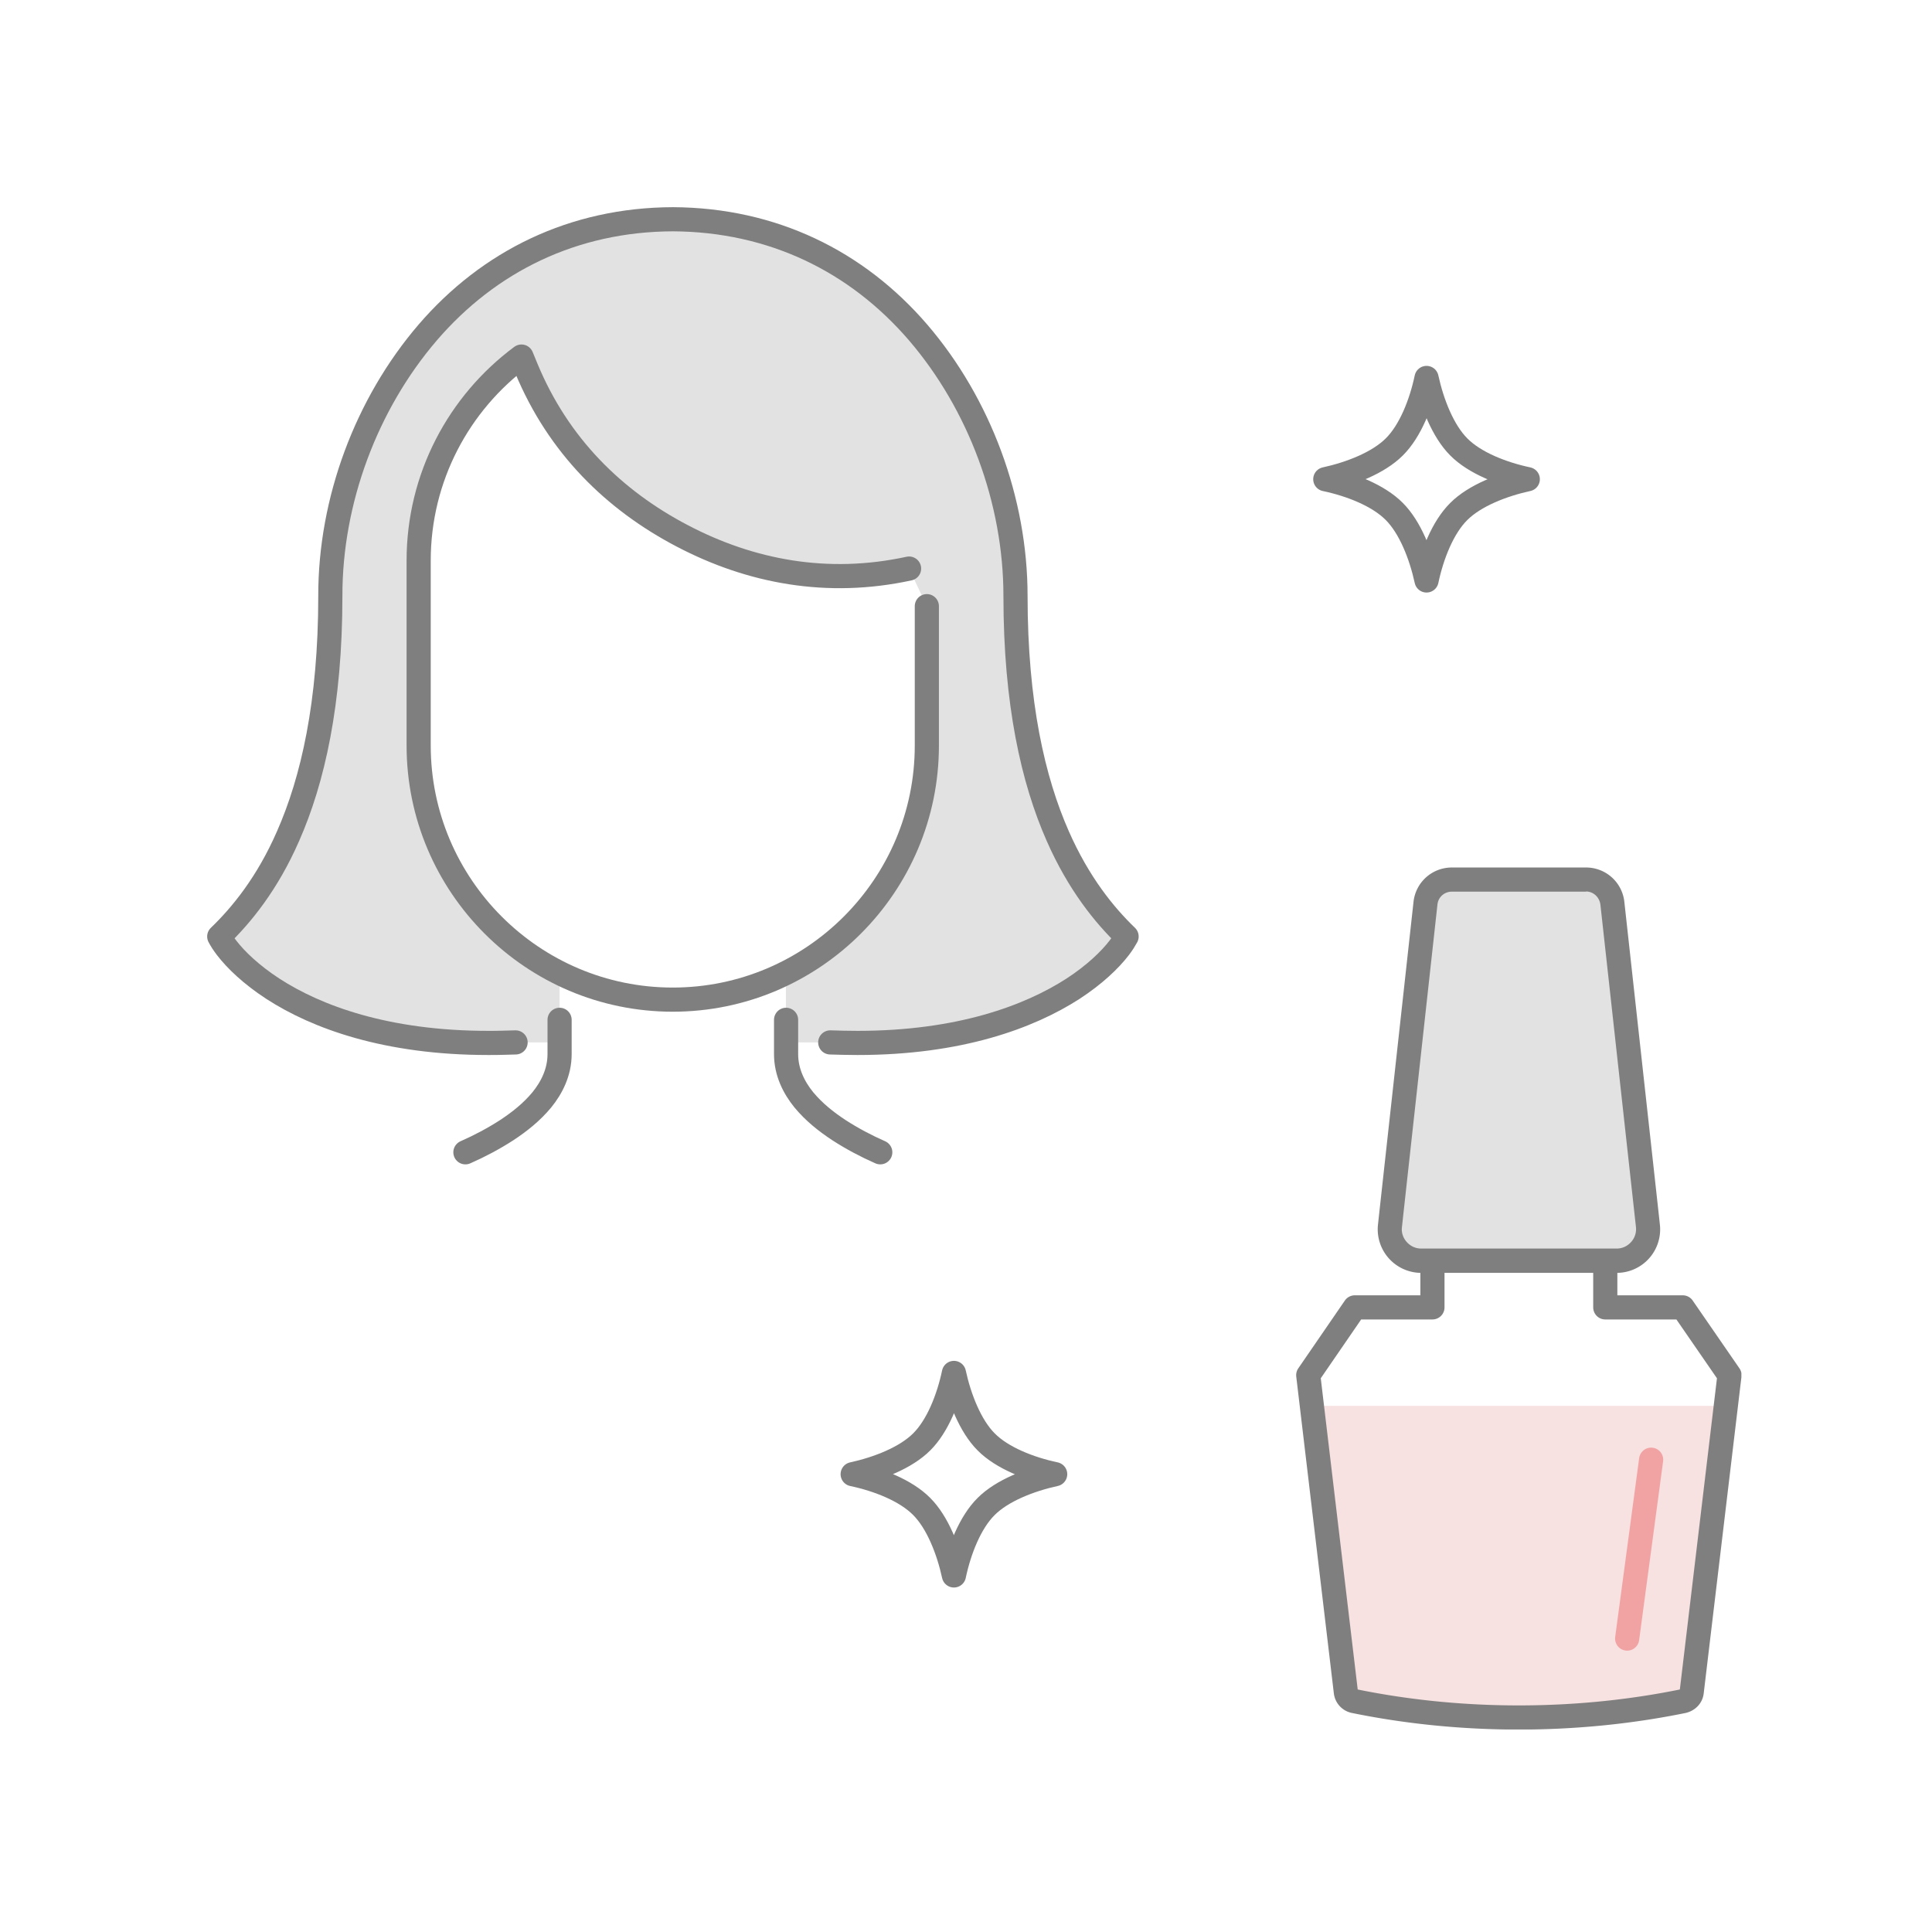
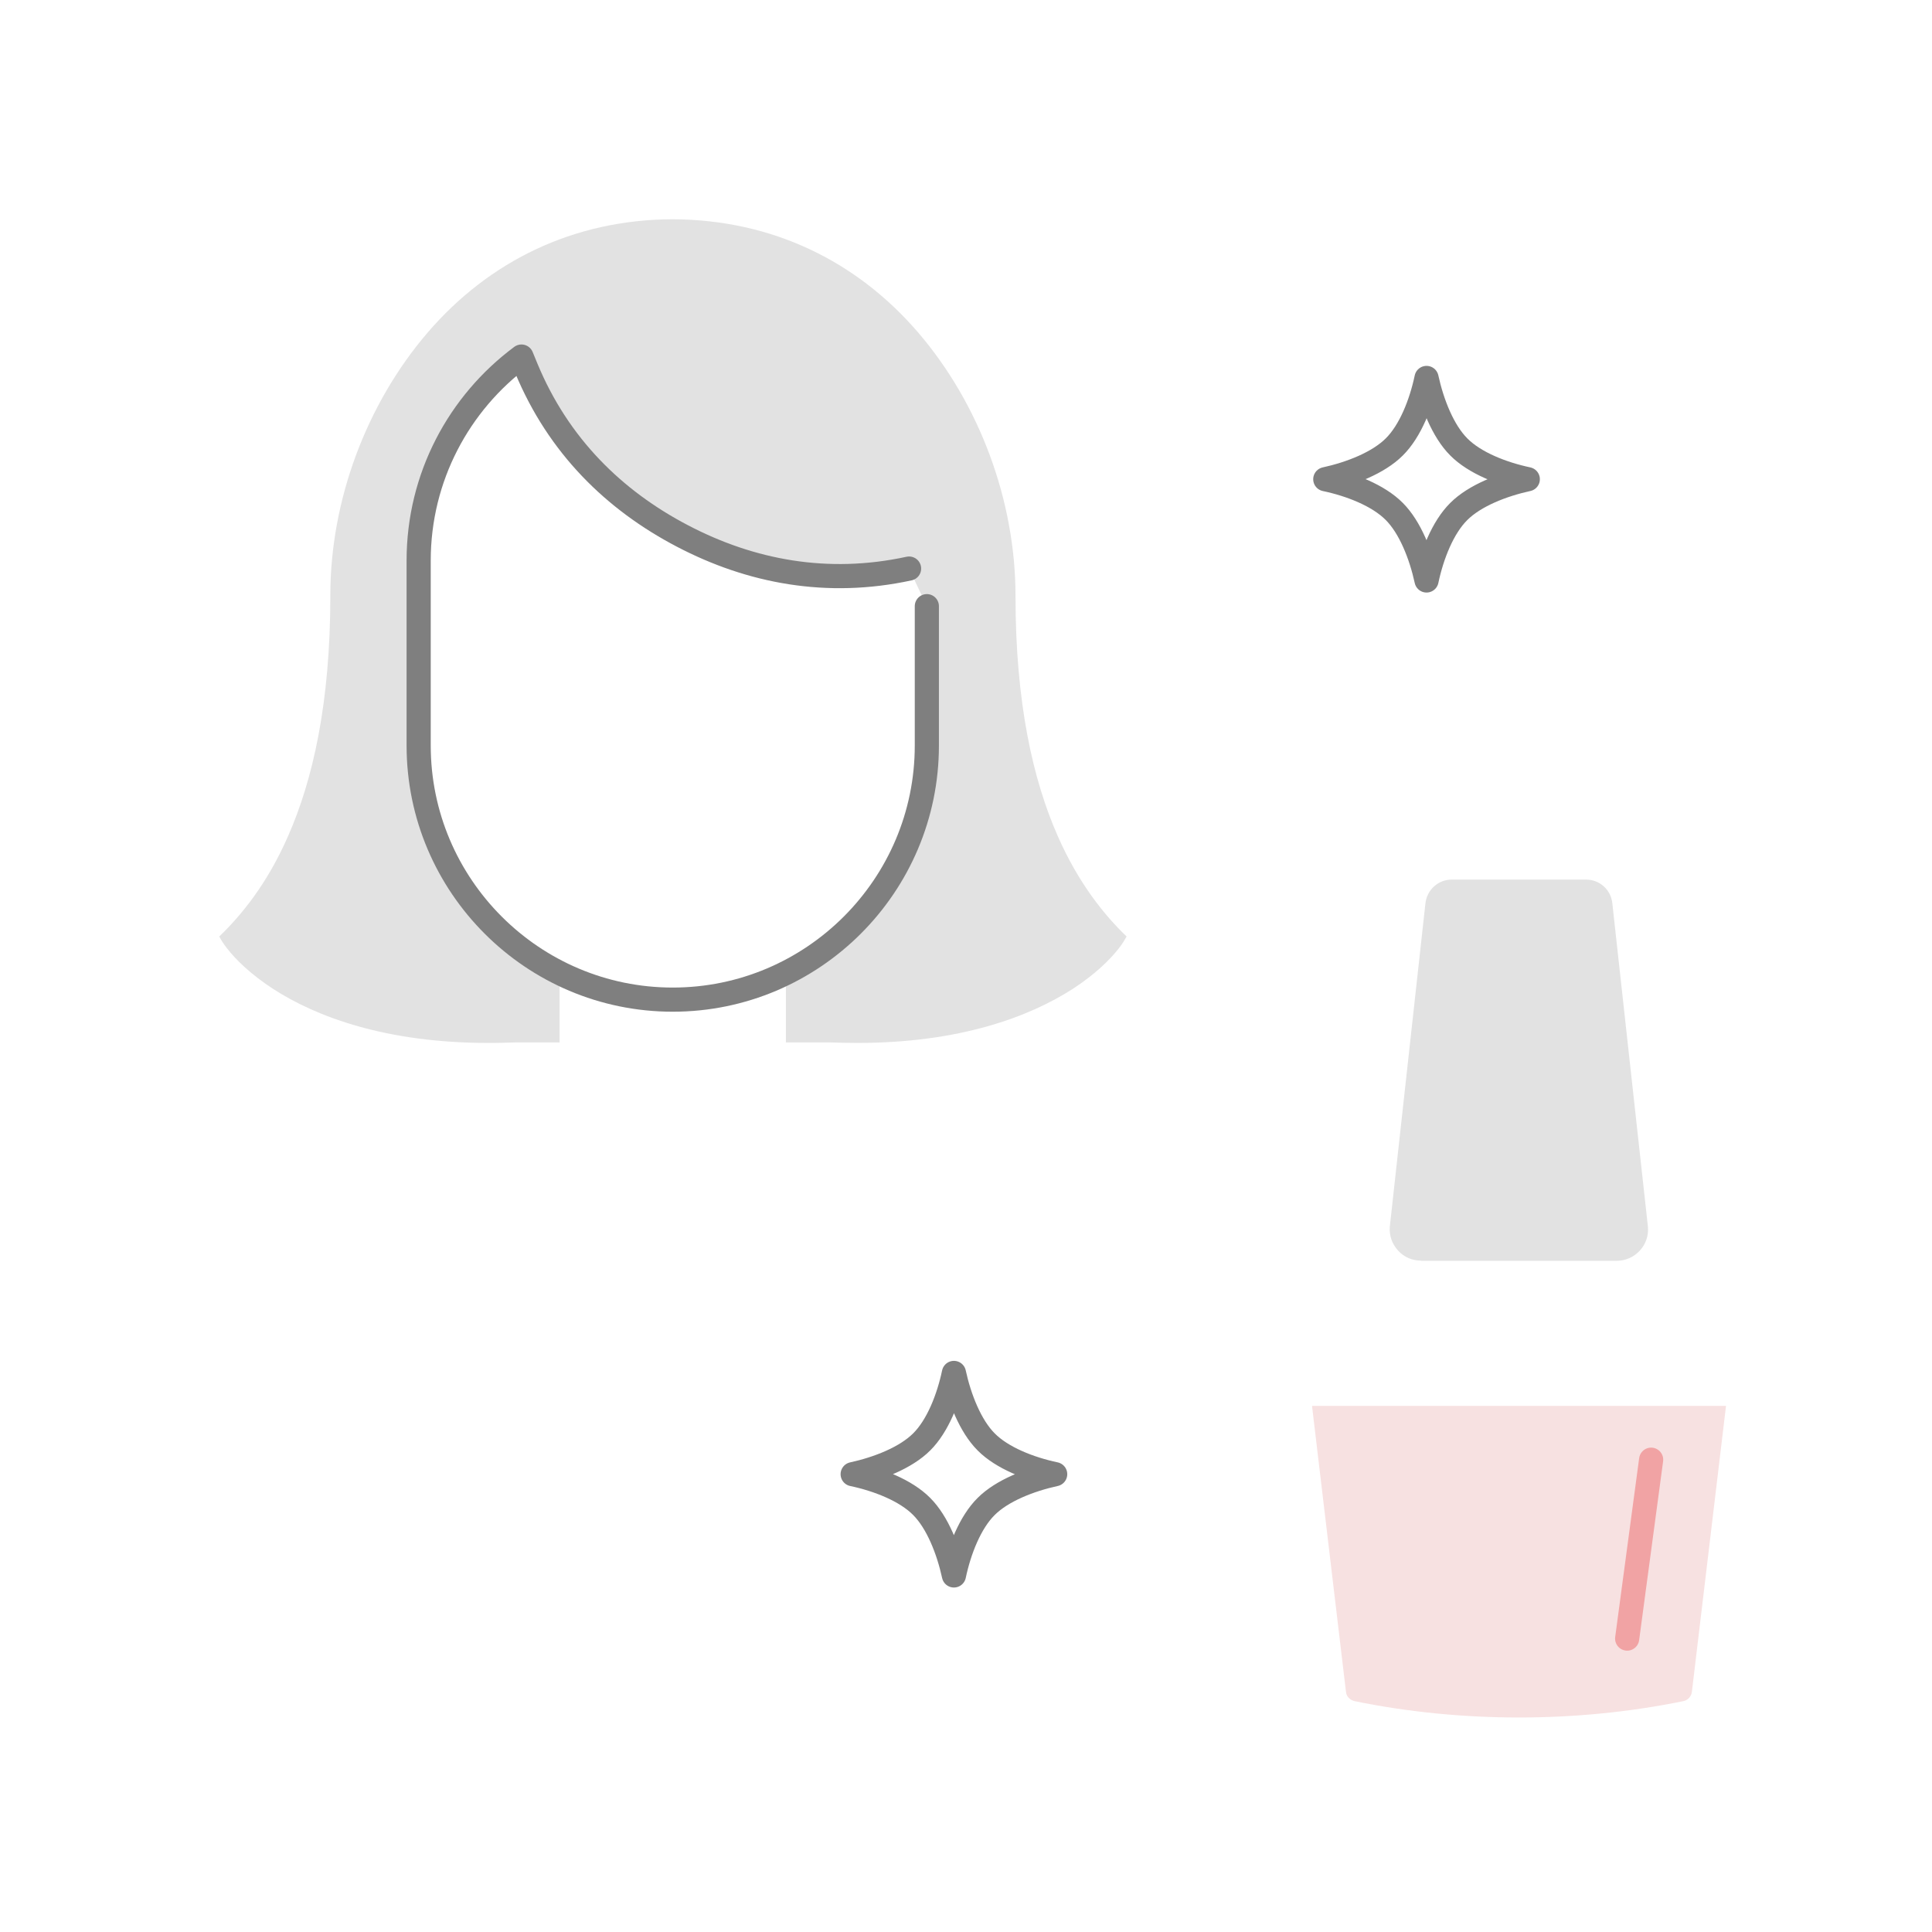
<svg xmlns="http://www.w3.org/2000/svg" width="112" height="112" viewBox="0 0 112 112" fill="none">
-   <rect width="112" height="112" fill="#fff" />
  <g clip-path="url(#clip0_1_7040)">
    <path d="M57.17 83.59c-.92-.92-1.55-2.53-1.87-4-.31 1.47-.94 3.08-1.87 4-.92.92-2.53 1.55-4 1.87 1.47.31 3.08.94 4 1.87.92.92 1.55 2.53 1.87 4 .31-1.47.94-3.08 1.87-4 .92-.92 2.53-1.55 4-1.87-1.47-.31-3.08-.94-4-1.87zm27.398-57.68c-.92-.92-1.55-2.53-1.87-4-.31 1.47-.94 3.08-1.87 4-.92.92-2.53 1.55-4 1.87 1.47.31 3.08.94 4 1.87.92.92 1.55 2.53 1.87 4 .31-1.47.94-3.08 1.87-4 .92-.92 2.53-1.55 4-1.87-1.47-.31-3.08-.94-4-1.87z" fill="#fff" stroke="#7F7F7F" stroke-width="1.4" stroke-linecap="round" stroke-linejoin="round" />
    <path d="M48.13 60.43l.73.02c.29 0 .57.01.85.01 5.92 0 9.96-1.51 12.49-3.14 1.26-.82 2.15-1.68 2.68-2.37.2-.26.33-.48.43-.66-1.28-1.23-2.78-3.07-3.99-5.82-1.43-3.24-2.45-7.7-2.45-13.92 0-5.53-2.09-11.13-5.64-15.27-3.55-4.13-8.44-6.54-14.22-6.57-5.78.02-10.67 2.44-14.22 6.57-3.55 4.14-5.65 9.74-5.64 15.27 0 6.22-1.02 10.68-2.45 13.92-1.2 2.75-2.71 4.59-3.99 5.82.1.19.23.4.43.66.53.69 1.42 1.55 2.68 2.37 2.53 1.64 6.58 3.14 12.49 3.14.28 0 .56 0 .85-.01l.73-.02" fill="#E2E2E2" />
-     <path d="M48.13 60.43l.73.02c.29 0 .57.01.85.01 5.92 0 9.96-1.51 12.49-3.14 1.26-.82 2.15-1.68 2.68-2.37.2-.26.33-.48.43-.66-1.28-1.23-2.78-3.07-3.99-5.82-1.43-3.24-2.45-7.7-2.45-13.92 0-5.53-2.09-11.13-5.64-15.27-3.55-4.13-8.44-6.54-14.22-6.57-5.78.02-10.67 2.44-14.22 6.57-3.55 4.14-5.65 9.74-5.64 15.27 0 6.22-1.02 10.68-2.45 13.92-1.2 2.75-2.71 4.59-3.99 5.82.1.19.23.4.43.66.53.69 1.42 1.55 2.68 2.37 2.53 1.64 6.58 3.14 12.49 3.14.28 0 .56 0 .85-.01l.73-.02" stroke="#7F7F7F" stroke-width="1.4" stroke-linecap="round" stroke-linejoin="round" />
    <path d="M32.44 56.5v4.61c0 1.05-.46 1.95-1.03 2.65-.58.7-1.28 1.26-2.04 1.76-.76.49-1.57.92-2.39 1.28h24.04c-.82-.37-1.63-.79-2.39-1.28-.76-.49-1.46-1.05-2.04-1.76-.57-.69-1.03-1.6-1.03-2.65V56.5" fill="#fff" />
-     <path d="M32.44 59.12v1.99c0 1.05-.46 1.95-1.03 2.65-.58.7-1.28 1.26-2.04 1.76-.76.49-1.57.92-2.39 1.28m18.59-7.68v1.99c0 1.05.46 1.95 1.03 2.65.58.7 1.28 1.26 2.04 1.76.76.49 1.57.92 2.39 1.28" stroke="#7F7F7F" stroke-width="1.4" stroke-linecap="round" stroke-linejoin="round" />
    <path d="M53.73 35.14v8.08c0 8.12-6.61 14.73-14.73 14.73-8.12 0-14.73-6.61-14.73-14.73V32.5c0-4.84 2.34-9.14 5.96-11.83l.28.68c1.86 4.49 5.09 7.65 9.05 9.72 3.95 2.07 8.4 2.92 13.14 1.89" fill="#fff" />
    <path d="M53.73 35.14v8.08c0 8.12-6.61 14.73-14.73 14.73-8.12 0-14.73-6.61-14.73-14.73V32.5c0-4.84 2.34-9.14 5.96-11.83l.28.68c1.86 4.49 5.09 7.65 9.05 9.72 3.95 2.07 8.4 2.92 13.14 1.89" stroke="#7F7F7F" stroke-width="1.4" stroke-linecap="round" stroke-linejoin="round" />
    <path d="M83.02 75.79h.02v-3.6h10.02v3.6h4.49l2.71 3.93-2.19 18.37c-.03.27-.24.47-.51.53-6.17 1.26-12.86 1.26-19.03 0a.615.615 0 01-.51-.53l-2.18-18.37 2.7-3.93h4.48z" fill="#fff" />
    <path d="M76.059 81.5l1.97 16.59c.03.27.24.47.51.53 6.17 1.26 12.86 1.26 19.03 0 .27-.05.47-.26.51-.53l1.98-16.59h-24z" fill="#F7E1E1" />
-     <path d="M83.02 75.79h.02v-3.6h10.02v3.6h4.49l2.71 3.93-2.19 18.37c-.03.27-.24.47-.51.53-6.17 1.26-12.86 1.26-19.03 0a.615.615 0 01-.51-.53l-2.18-18.37 2.7-3.93h4.48z" stroke="#7F7F7F" stroke-width="1.4" stroke-linecap="round" stroke-linejoin="round" />
    <path d="M82.381 73.08c-.52 0-1-.21-1.34-.59-.35-.39-.52-.88-.47-1.4l2.06-18.7c.08-.8.74-1.4 1.53-1.4h7.78c.8 0 1.46.6 1.53 1.4l2.06 18.72c.05.51-.12 1.01-.47 1.39-.35.38-.83.59-1.34.59h-11.33l-.01-.01z" fill="#E2E2E2" />
-     <path d="M91.939 51.68c.43 0 .79.33.84.78l1.98 17.96.08.72c.03.32-.07.63-.29.87-.22.24-.51.37-.83.37h-11.33c-.32 0-.61-.13-.83-.37-.22-.24-.32-.55-.29-.84l.08-.74 1.98-17.98c.04-.44.4-.76.84-.76h7.78m0-1.4h-7.78c-1.16 0-2.12.87-2.23 2.03l-1.98 17.97-.08.74a2.526 2.526 0 002.51 2.76h11.33a2.52 2.52 0 002.51-2.76l-.08-.74-1.98-17.97a2.23 2.23 0 00-2.23-2.03h.01z" fill="#7F7F7F" />
    <path d="M95.718 84.62l-1.39 10.37" stroke="#F1A3A4" stroke-width="1.4" stroke-linecap="round" stroke-linejoin="round" />
  </g>
  <defs>
    <clipPath id="clip0_1_7040">
      <rect width="88.95" height="88.26" fill="#fff" transform="translate(12 12)" />
    </clipPath>
  </defs>
</svg>